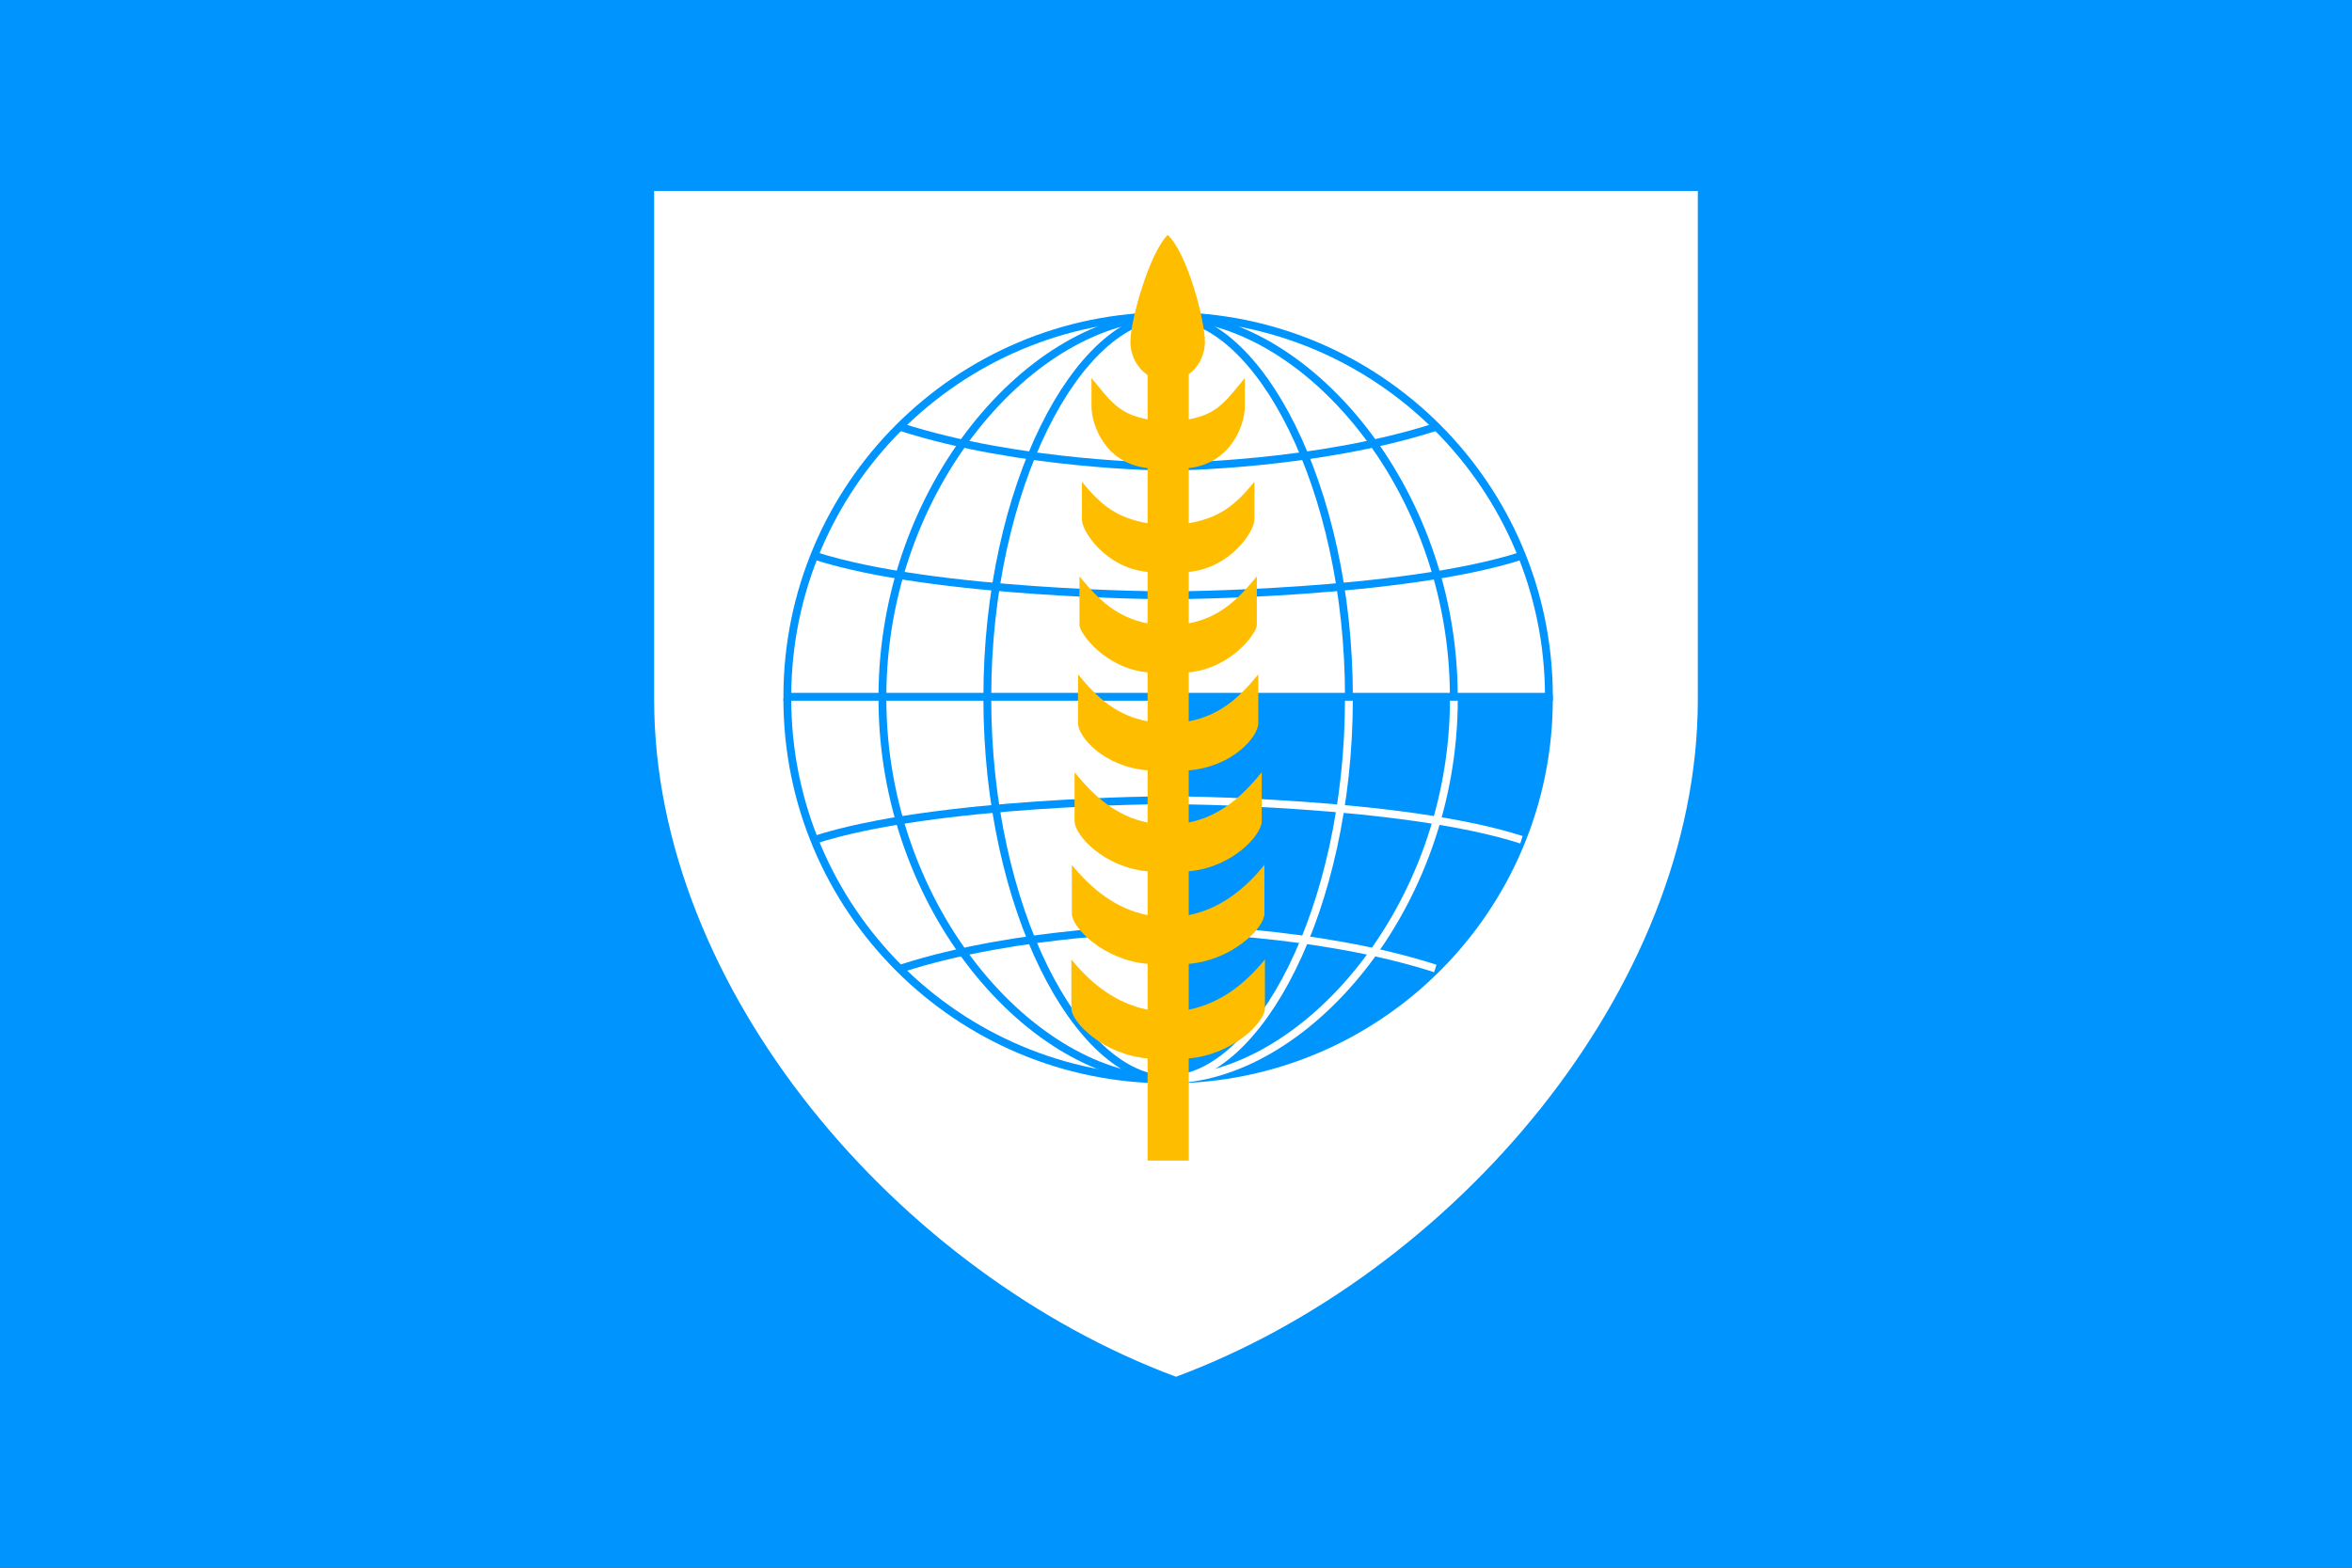
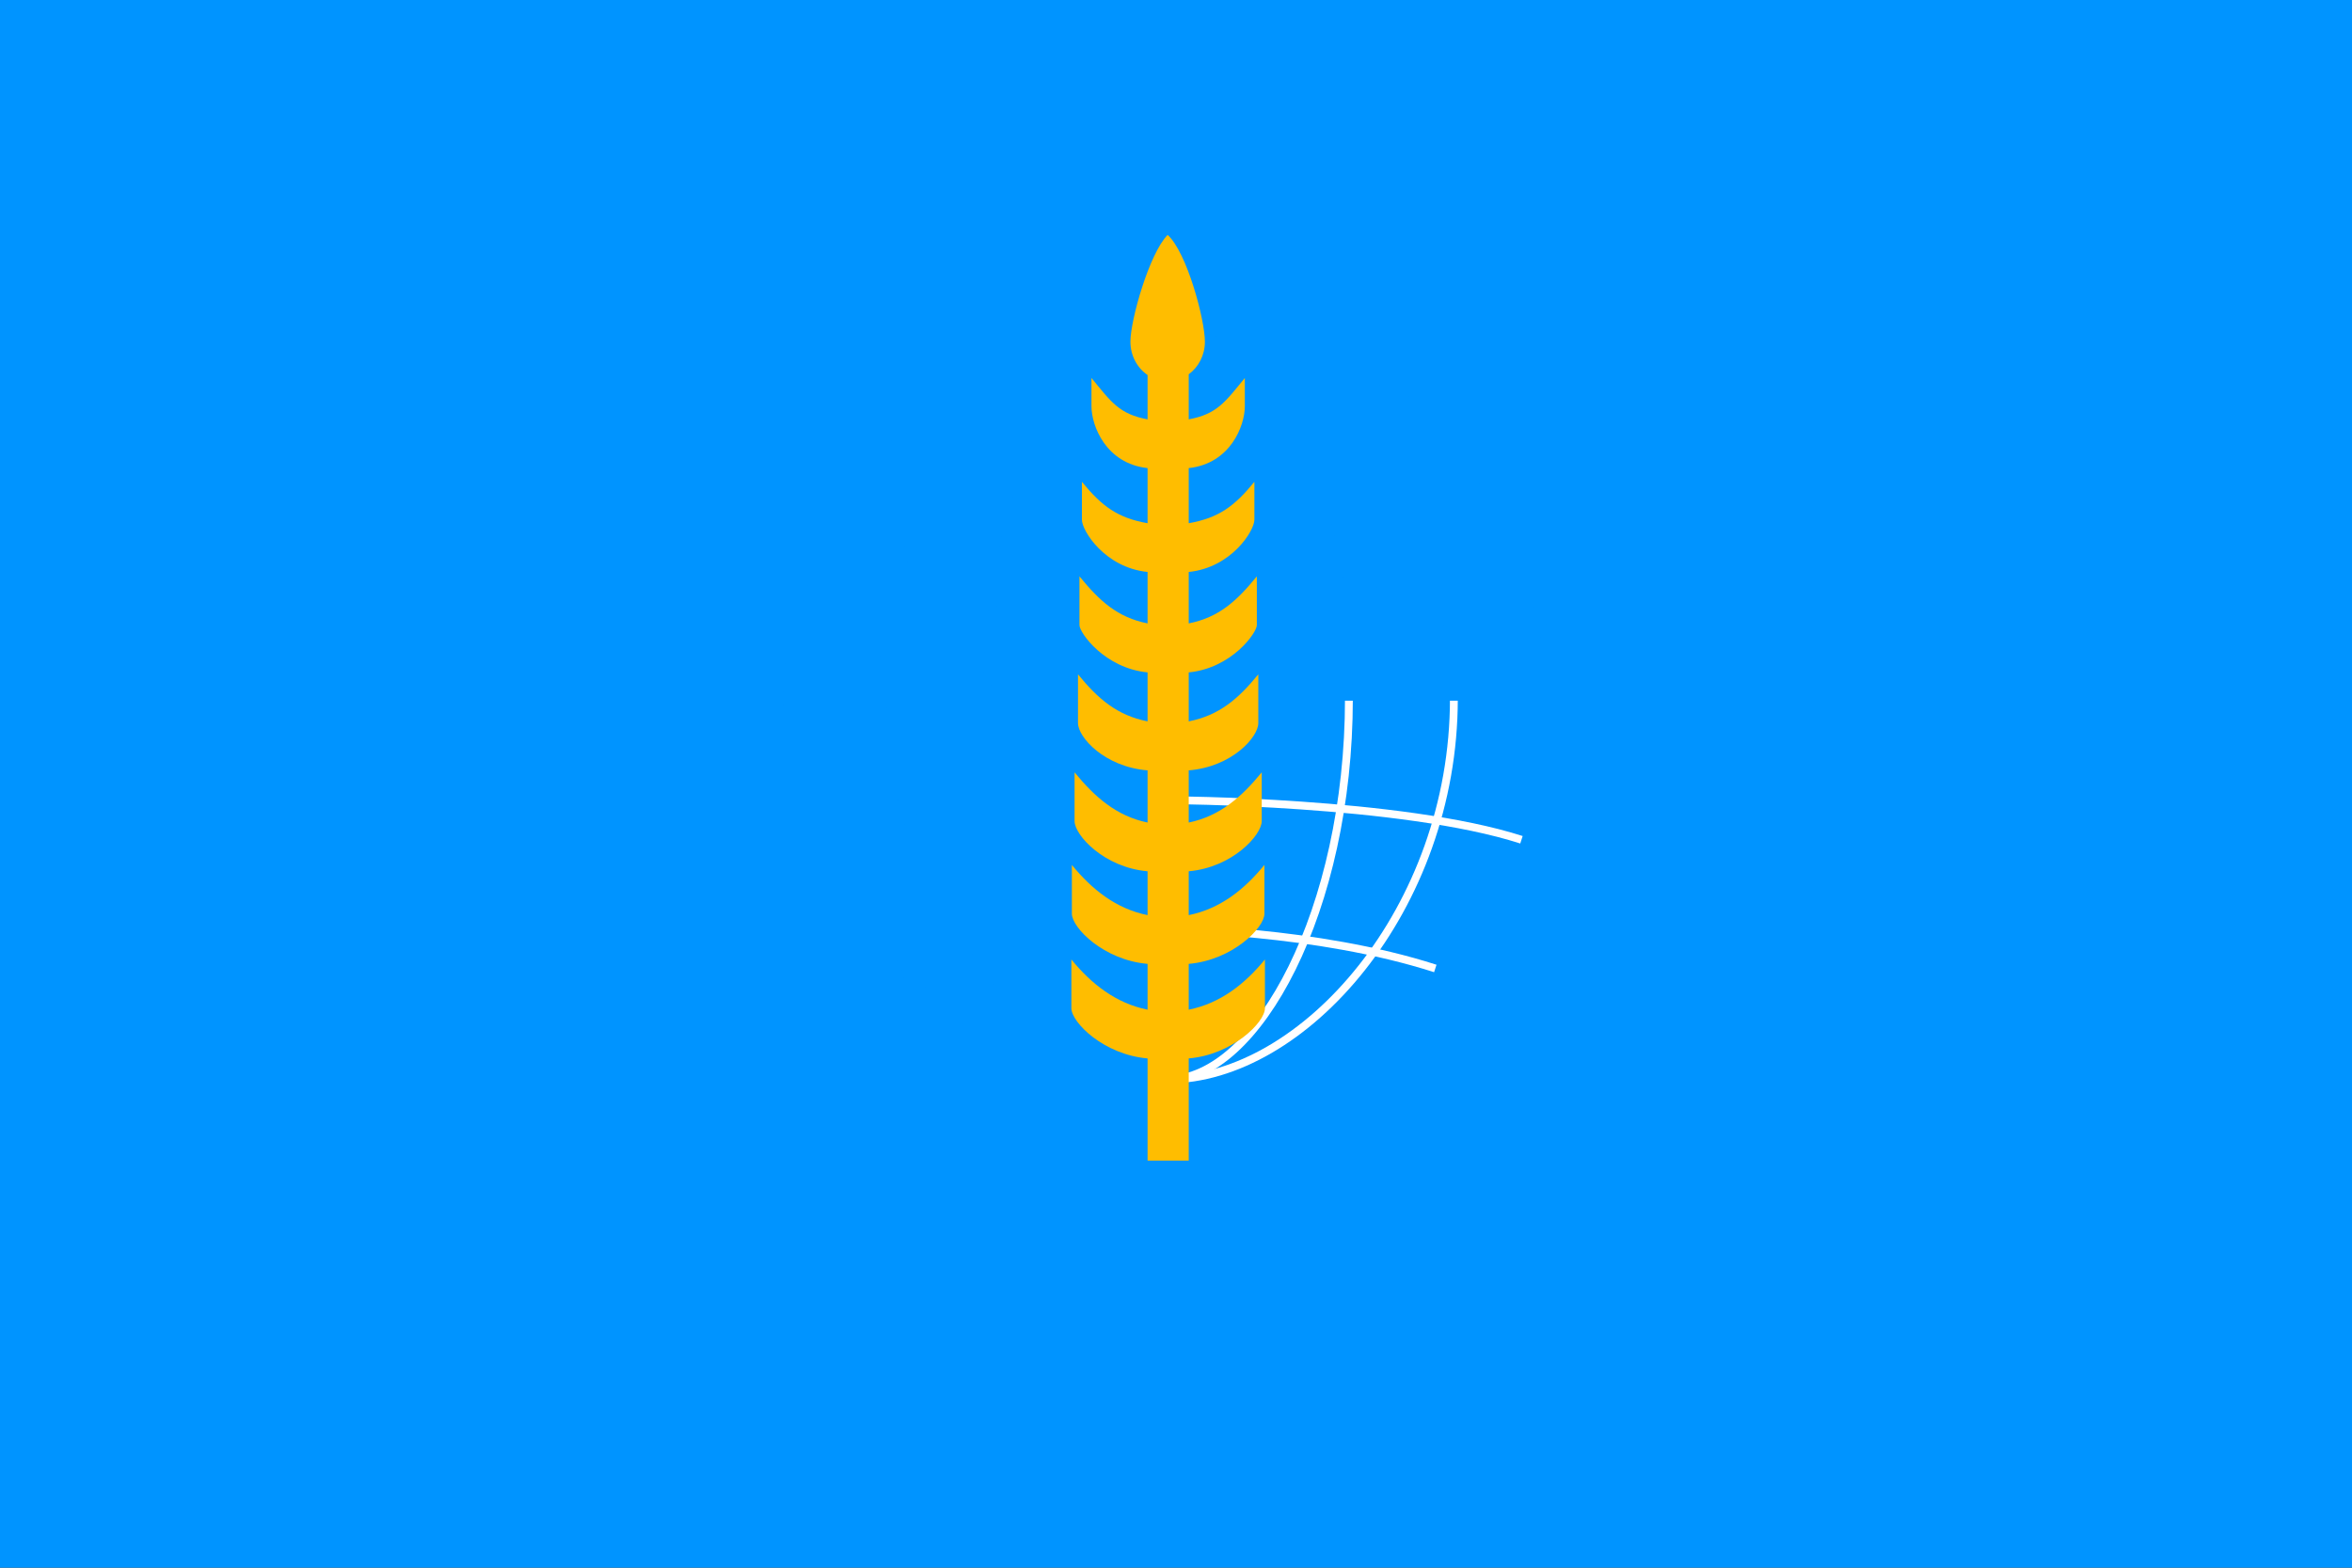
<svg xmlns="http://www.w3.org/2000/svg" xmlns:ns1="http://sodipodi.sourceforge.net/DTD/sodipodi-0.dtd" xmlns:ns2="http://www.inkscape.org/namespaces/inkscape" ns1:docname="seato.svg" height="200" width="300" version="1.1" ns2:version="0.48.1 ">
  <rect width="100%" height="100%" fill="#333333" stroke="none" />
  <title>Flag of SEATO</title>
  <ns1:namedview fit-margin-left="0" ns2:zoom="1.4142136" borderopacity="1.0" ns2:current-layer="layer1" ns2:cx="147.64229" ns2:cy="48.216223" ns2:window-maximized="1" showgrid="false" fit-margin-right="0" ns2:guide-bbox="true" showguides="true" bordercolor="#666666" ns2:window-x="-9" ns2:window-y="-9" fit-margin-bottom="0" ns2:window-width="1280" ns2:pageopacity="0.0" ns2:pageshadow="2" pagecolor="#ffffff" ns2:document-units="px" ns2:window-height="949" fit-margin-top="0" />
  <g ns2:label="Layer 1" ns2:groupmode="layer" transform="translate(2.854,-577.562)">
    <g transform="translate(-802.714,-386.143)">
      <g transform="translate(84.146,289.914)">
        <rect transform="translate(802.714,386.143)" height="200" width="300" y="287.65" x="-87" fill="#0094ff" />
-         <path fill="#FFF" ns2:connector-curvature="0" d="m799.15,698.15,0,55.625,0,9.25c0,37.025,31.239,73.274,66.562,86.406,35.323-13.132,66.562-49.382,66.562-86.406v-9.25-55.625h-16.562-50-50-16.562z" />
        <g transform="translate(525.308,-76.725)">
          <path d="m290.83,839.41c0-26.825,21.746-48.571,48.571-48.571v48.571z" ns2:connector-curvature="0" stroke="#0094ff" stroke-miterlimit="4" stroke-width="1" fill="none" />
          <path d="m302.96,839.41c0-26.825,19.221-48.571,36.45-48.571" ns1:nodetypes="cc" ns2:connector-curvature="0" stroke="#0094ff" stroke-miterlimit="4" stroke-width="1" fill="none" />
          <path d="m316.34,839.41c0-26.825,11.645-48.571,23.065-48.571" ns1:nodetypes="cc" ns2:connector-curvature="0" stroke="#0094ff" stroke-miterlimit="4" stroke-width="1" fill="none" />
          <path stroke-linejoin="miter" d="m294.33,821.42c15.279,4.925,44.826,5.051,44.826,5.051" ns1:nodetypes="cc" ns2:connector-curvature="0" stroke="#0094ff" stroke-linecap="butt" stroke-width="1px" fill="none" />
          <path stroke-linejoin="miter" d="m305.32,805c15.279,4.925,33.84,5.051,33.84,5.051" ns1:nodetypes="cc" ns2:connector-curvature="0" stroke="#0094ff" stroke-linecap="butt" stroke-width="1px" fill="none" />
          <g stroke="#0094ff" transform="matrix(1,0,0,-1,0,1679.071)" fill="none">
            <path d="m290.83,839.41c0-26.825,21.746-48.571,48.571-48.571v48.571" ns1:nodetypes="ccc" ns2:connector-curvature="0" stroke-miterlimit="4" stroke-width="1" />
            <path d="m302.96,839.41c0-26.825,19.221-48.571,36.45-48.571" ns1:nodetypes="cc" ns2:connector-curvature="0" stroke-miterlimit="4" stroke-width="1" />
-             <path d="m316.34,839.41c0-26.825,11.645-48.571,23.065-48.571" ns1:nodetypes="cc" ns2:connector-curvature="0" stroke-miterlimit="4" stroke-width="1" />
            <path stroke-linejoin="miter" d="m294.33,821.42c15.279,4.925,44.826,5.051,44.826,5.051" ns1:nodetypes="cc" ns2:connector-curvature="0" stroke-linecap="butt" stroke-width="1px" />
            <path stroke-linejoin="miter" d="m305.32,805c15.279,4.925,33.84,5.051,33.84,5.051" ns1:nodetypes="cc" ns2:connector-curvature="0" stroke-linecap="butt" stroke-width="1px" />
          </g>
          <path d="m387.97,839.66c0,26.825-21.746,48.571-48.571,48.571v-48.571z" ns2:connector-curvature="0" stroke="#0094ff" stroke-miterlimit="4" stroke-width="1" fill="#0094ff" />
          <path d="m375.85,839.66c0,26.825-19.221,48.571-36.45,48.571" ns1:nodetypes="cc" ns2:connector-curvature="0" stroke="#FFF" stroke-miterlimit="4" stroke-width="1" fill="#0094ff" />
          <path d="m362.46,839.66c0,26.825-11.645,48.571-23.065,48.571" ns1:nodetypes="cc" ns2:connector-curvature="0" stroke="#FFF" stroke-miterlimit="4" stroke-width="1" fill="#0094ff" />
          <path stroke-linejoin="miter" d="m384.47,857.65c-15.279-4.925-44.826-5.051-44.826-5.051" ns1:nodetypes="cc" ns2:connector-curvature="0" stroke="#FFF" stroke-linecap="butt" stroke-width="1px" fill="none" />
          <path stroke-linejoin="miter" d="m373.48,874.07c-15.279-4.925-33.84-5.051-33.84-5.051" ns1:nodetypes="cc" ns2:connector-curvature="0" stroke="#FFF" stroke-linecap="butt" stroke-width="1px" fill="none" />
          <g stroke="#0094ff" transform="matrix(-1,0,0,1,678.802,0)" fill="none">
            <path d="m290.83,839.41c0-26.825,21.746-48.571,48.571-48.571v48.571z" ns2:connector-curvature="0" stroke-miterlimit="4" stroke-width="1" />
            <path d="m302.96,839.41c0-26.825,19.221-48.571,36.45-48.571" ns1:nodetypes="cc" ns2:connector-curvature="0" stroke-miterlimit="4" stroke-width="1" />
            <path d="m316.34,839.41c0-26.825,11.645-48.571,23.065-48.571" ns1:nodetypes="cc" ns2:connector-curvature="0" stroke-miterlimit="4" stroke-width="1" />
            <path stroke-linejoin="miter" d="m294.33,821.42c15.279,4.925,44.826,5.051,44.826,5.051" ns1:nodetypes="cc" ns2:connector-curvature="0" stroke-linecap="butt" stroke-width="1px" />
            <path stroke-linejoin="miter" d="m305.32,805c15.279,4.925,33.84,5.051,33.84,5.051" ns1:nodetypes="cc" ns2:connector-curvature="0" stroke-linecap="butt" stroke-width="1px" />
          </g>
        </g>
        <path d="m864.65,703.76c-2.322,2.322-4.75,10.834-4.75,13.625,0,1.786,0.873,3.351,2.188,4.25v5.656c-3.599-0.671-4.621-2.176-7.156-5.281v3.594c0,2.527,1.853,7.327,7.156,7.906v7.031c-3.81-0.666-5.829-2.163-8.375-5.281v4.844c0,1.385,2.921,6.099,8.375,6.656v6.562c-3.866-0.768-6.137-2.876-8.688-6v6.219c0,0.974,3.201,5.495,8.688,6.031v6.25c-3.892-0.768-6.324-2.876-8.875-6v6.219c0,1.797,3.369,5.584,8.875,6.031v6.656c-3.972-0.814-6.753-3.272-9.312-6.406v6.219c0,1.797,3.76,5.92,9.312,6.406v5.594c-4.022-0.813-7.096-3.271-9.656-6.406v6.219c0,1.798,4.064,5.923,9.656,6.406v5.844c-4.03-0.813-7.159-3.271-9.719-6.406v6.219c0,1.798,4.119,5.923,9.719,6.406v13.031h0.25,4.75,0.25v-13.031c5.599-0.483,9.719-4.609,9.719-6.406v-6.219c-2.56,3.135-5.689,5.593-9.719,6.406v-5.844c5.593-0.483,9.656-4.609,9.656-6.406v-6.219c-2.56,3.135-5.635,5.593-9.656,6.406v-5.594c5.553-0.486,9.312-4.609,9.312-6.406v-6.219c-2.559,3.134-5.34,5.592-9.312,6.406v-6.656c5.506-0.447,8.875-4.235,8.875-6.031v-6.219c-2.551,3.124-4.983,5.232-8.875,6v-6.25c5.487-0.536,8.688-5.057,8.688-6.031v-6.219c-2.551,3.124-4.822,5.232-8.688,6v-6.562c5.454-0.557,8.375-5.271,8.375-6.656v-4.844c-2.546,3.119-4.565,4.615-8.375,5.281v-7.031c5.303-0.579,7.156-5.379,7.156-7.906v-3.594c-2.536,3.105-3.557,4.61-7.156,5.281v-5.75c1.243-0.911,2.062-2.429,2.062-4.156,0-2.791-2.271-11.365-4.75-13.625z" fill="#ffbd00" ns2:connector-curvature="0" />
      </g>
    </g>
  </g>
</svg>